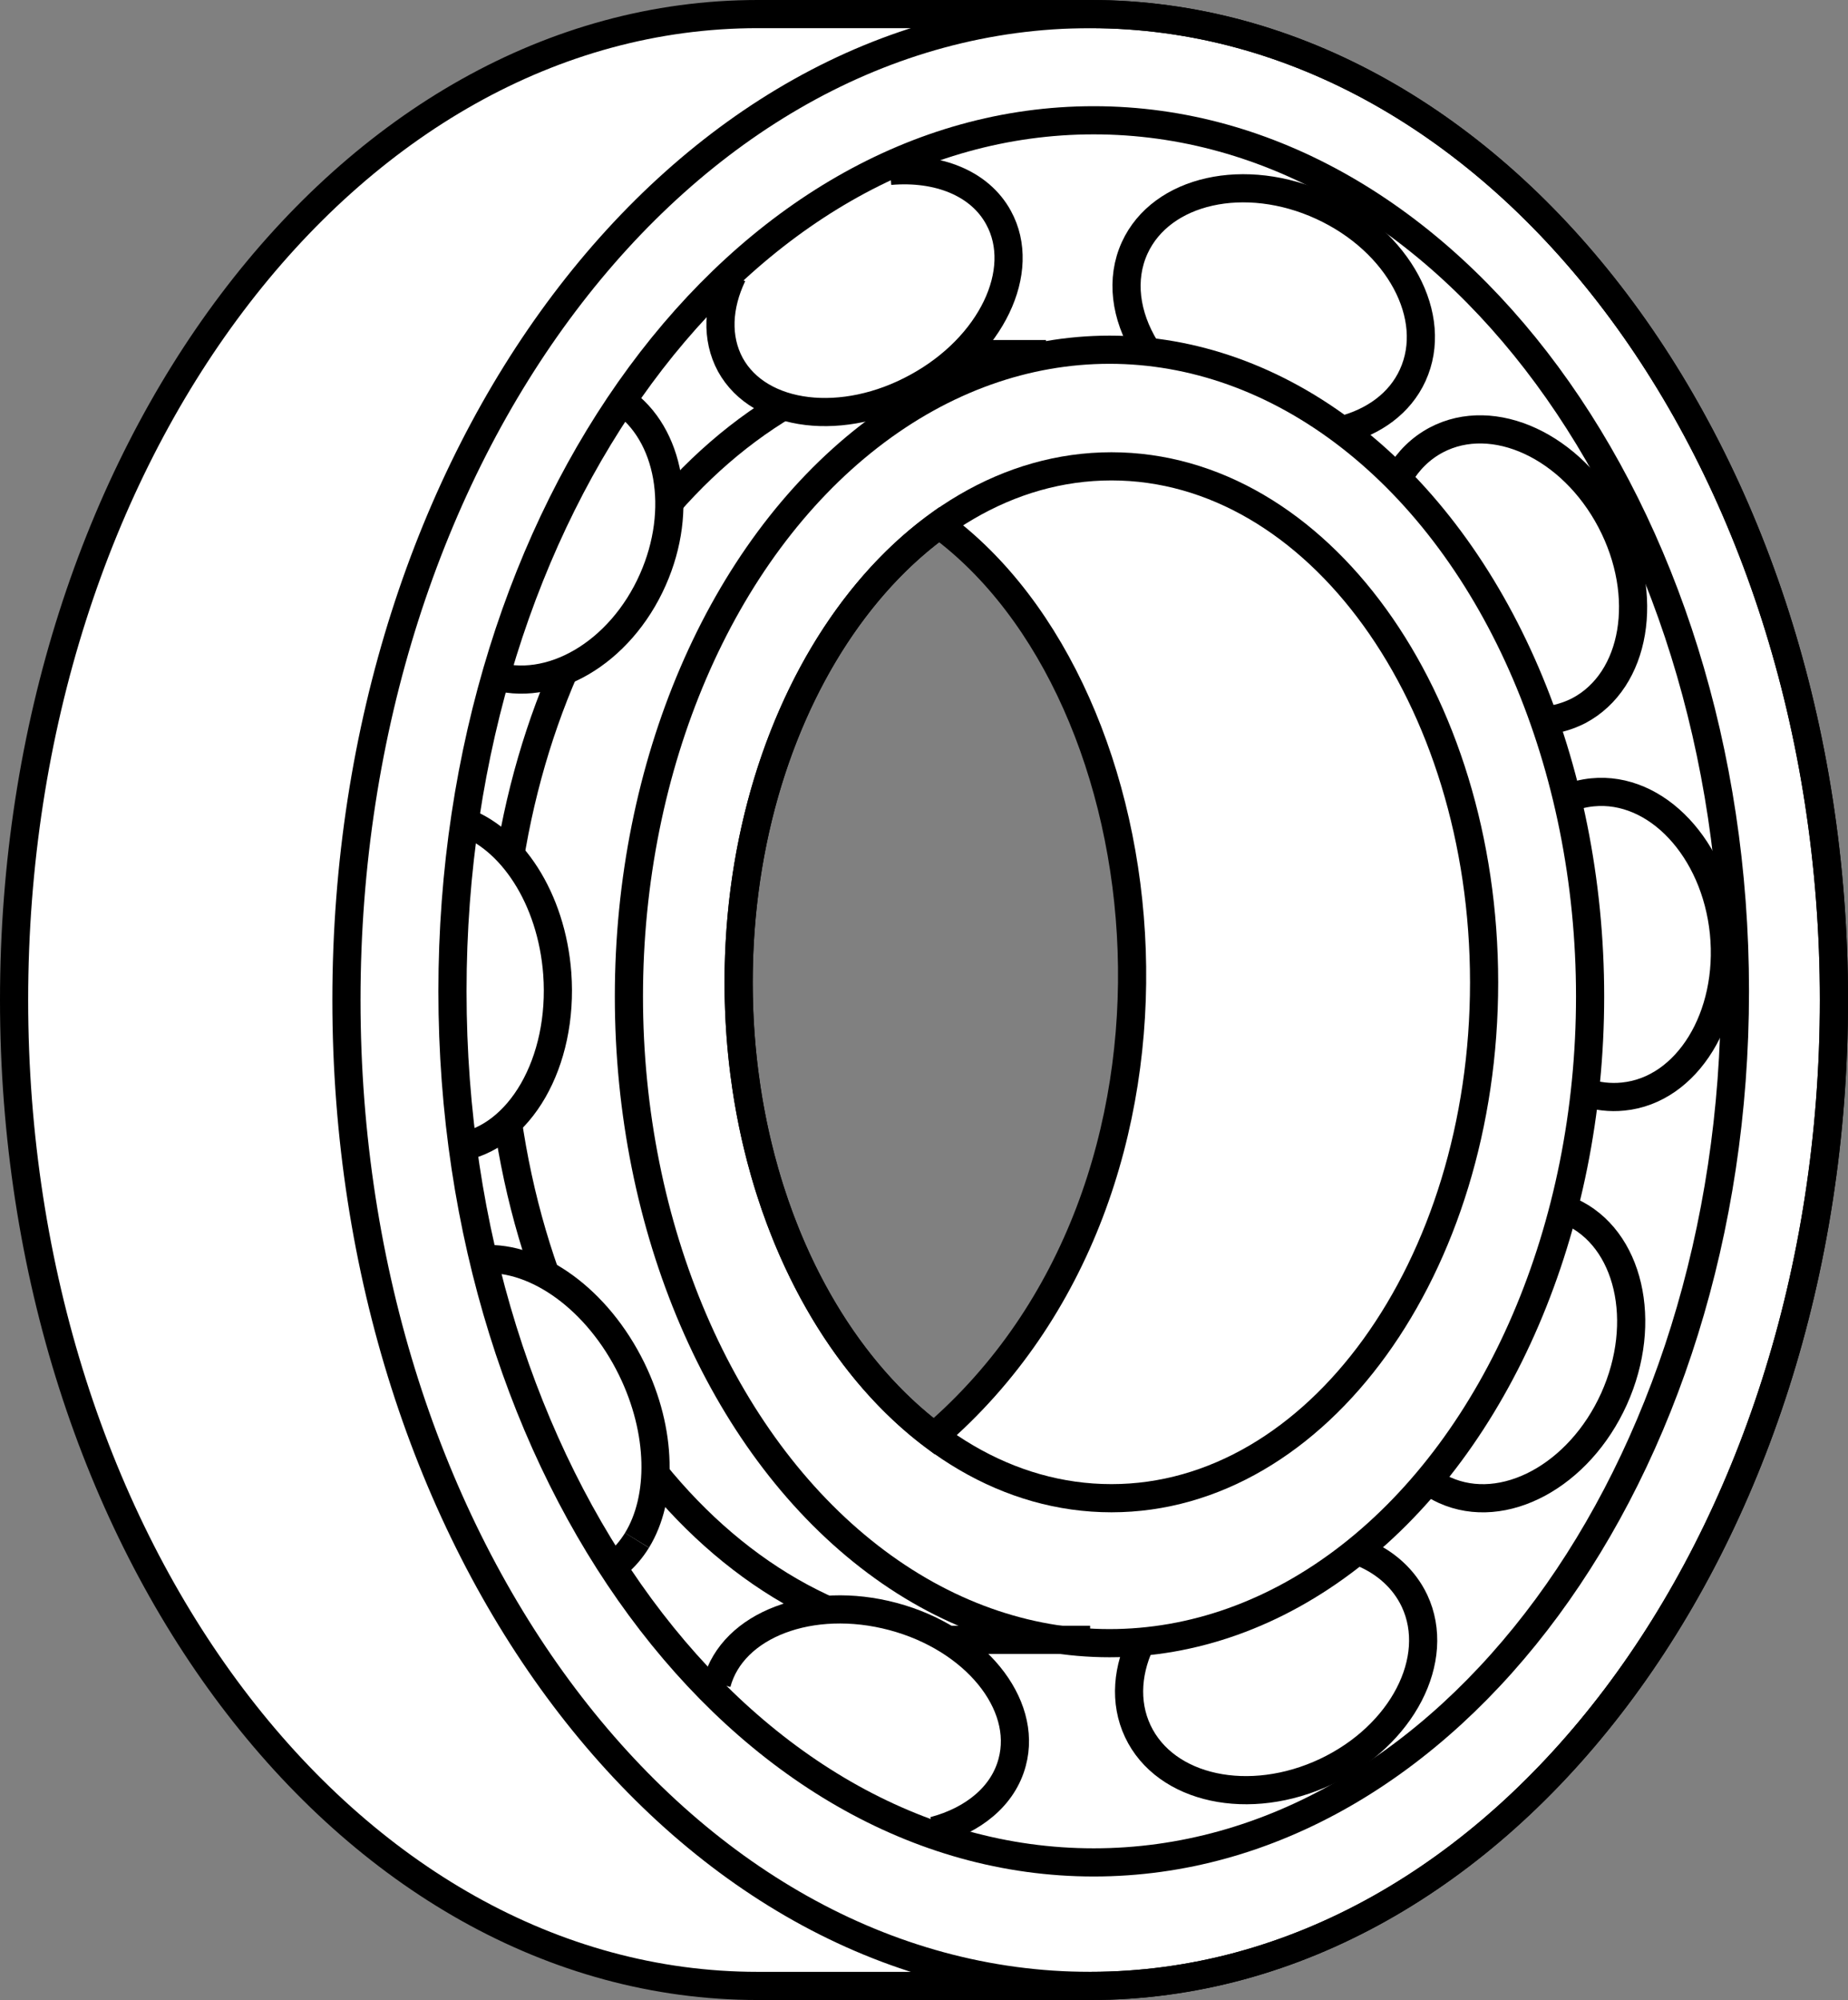
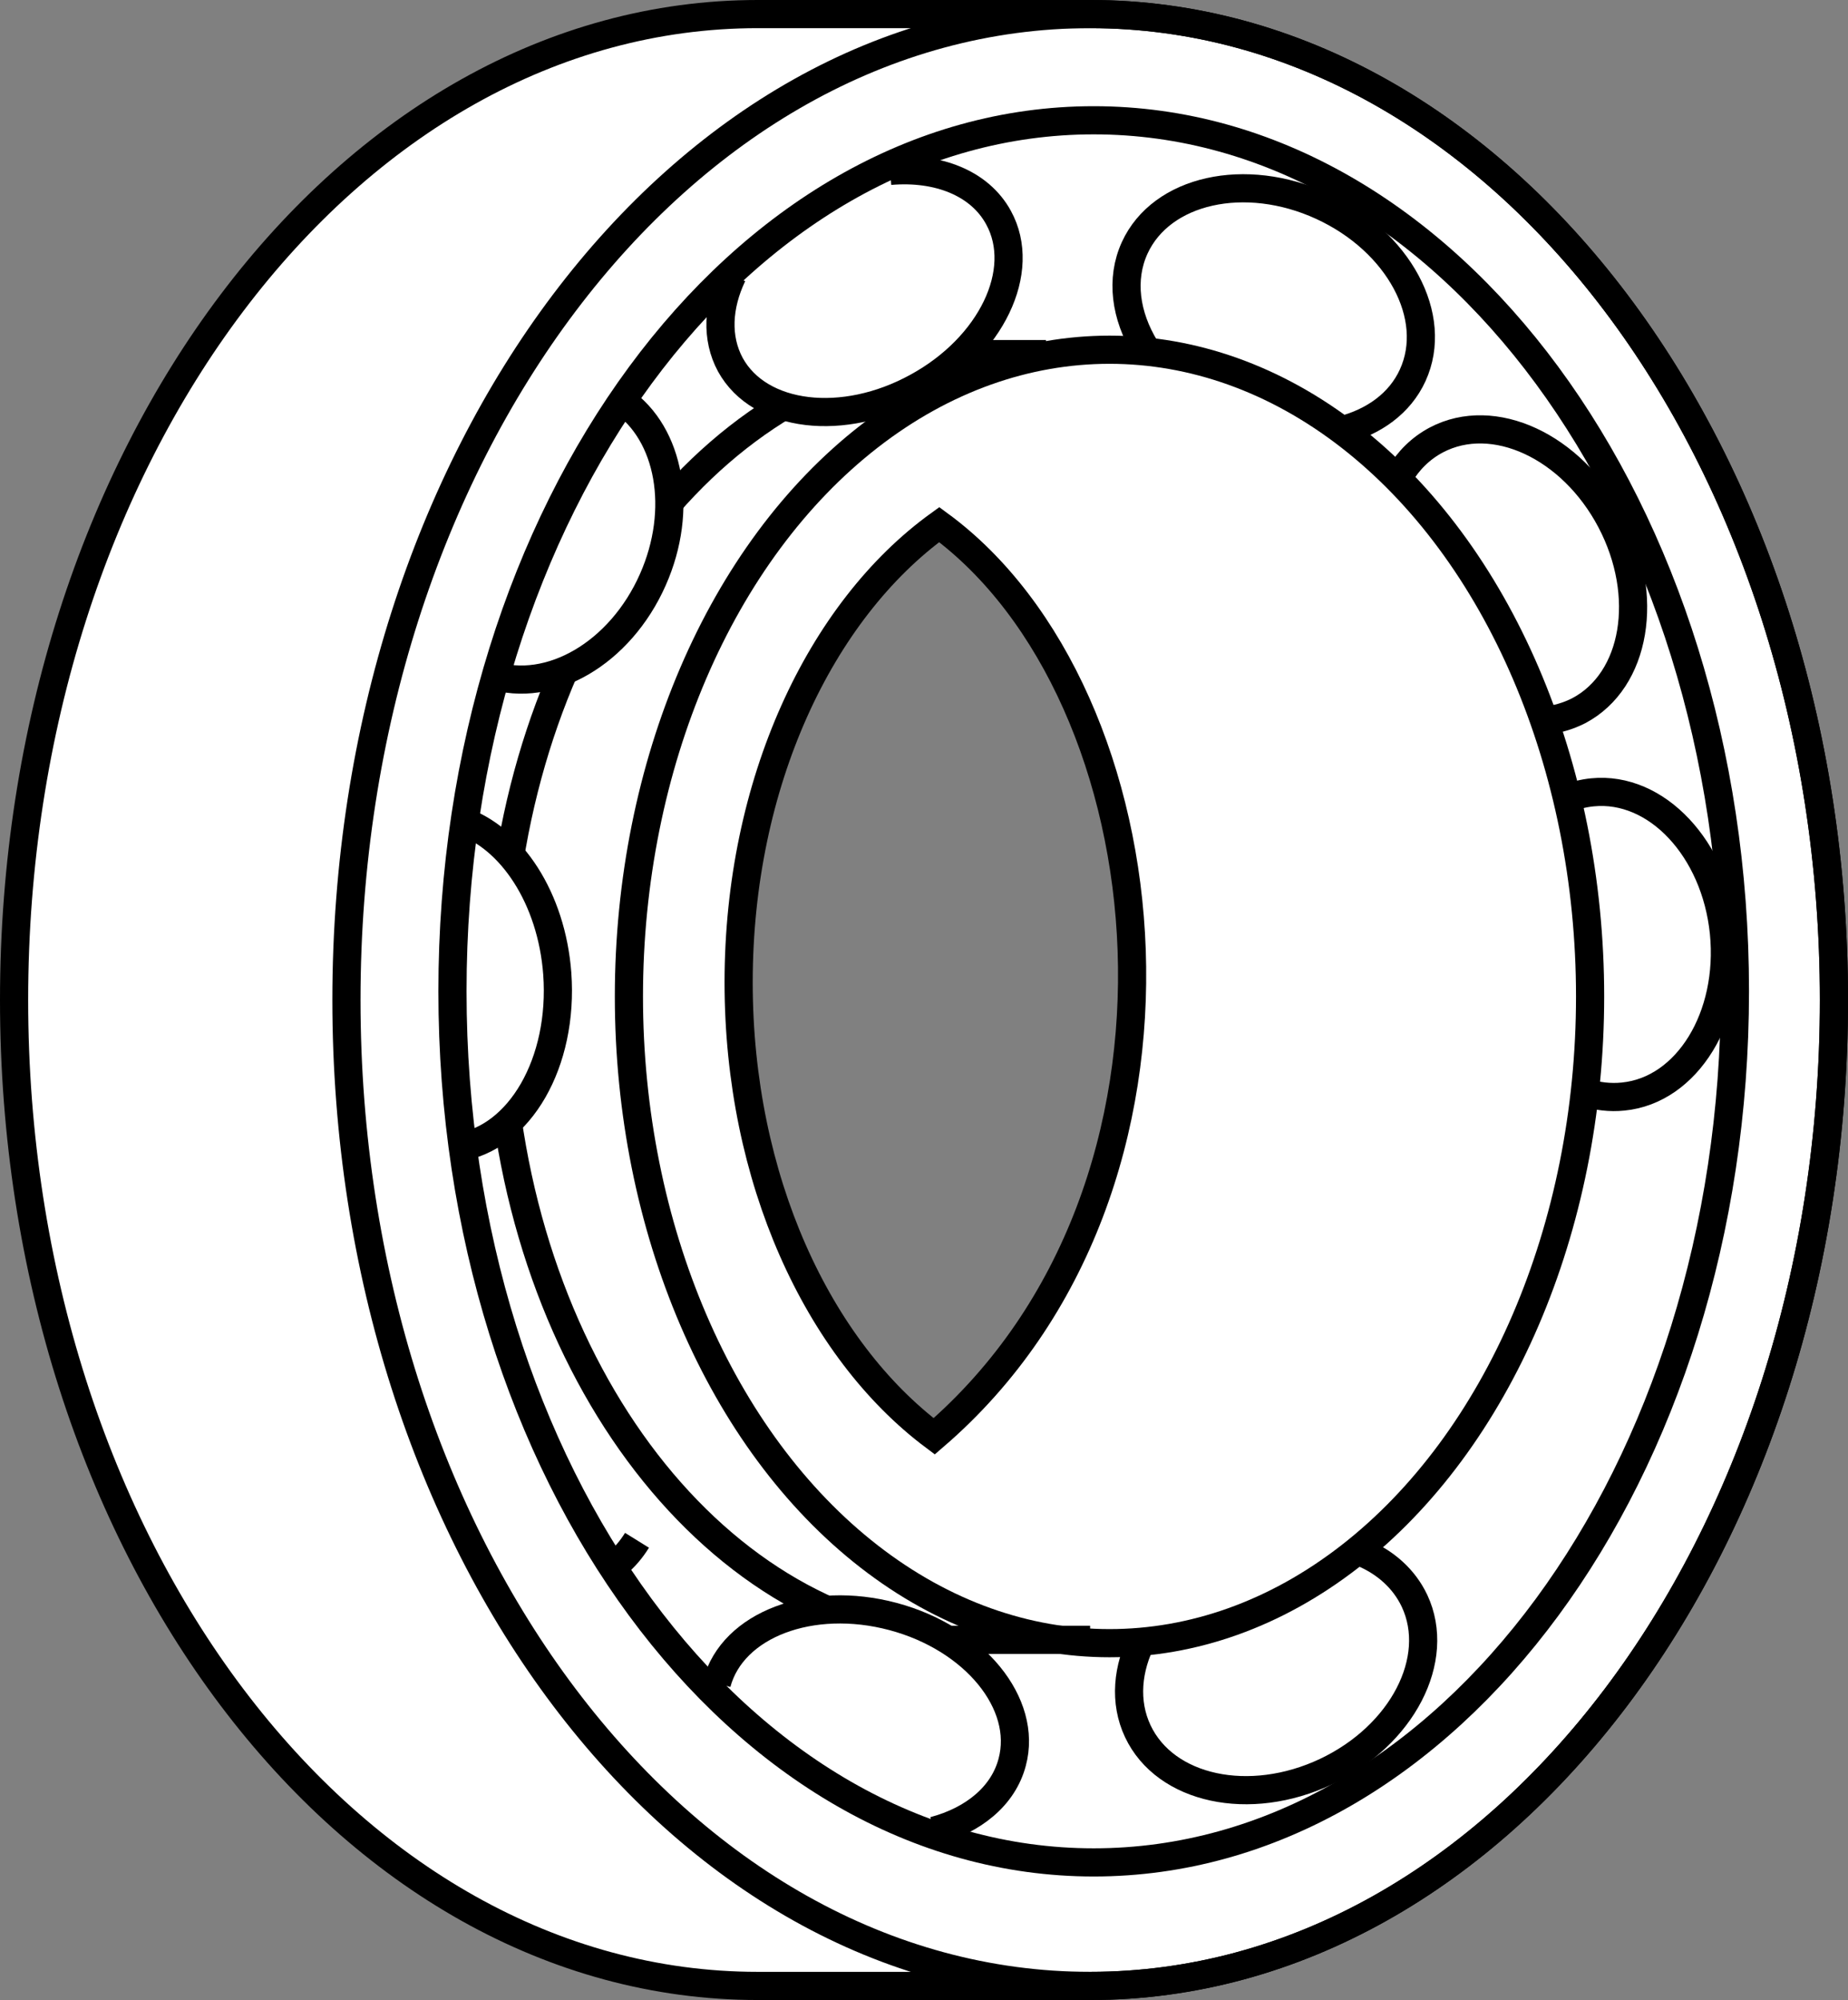
<svg xmlns="http://www.w3.org/2000/svg" version="1.1" x="0px" y="0px" width="52.495px" height="56.8px" viewBox="0 0 52.495 56.8" enable-background="new 0 0 52.495 56.8" xml:space="preserve">
  <rect x="0" y="0" width="52.495" height="56.8" fill="#808080" stroke="none" />
  <g id="image">
    <path fill="#FFFFFF" stroke="#000000" stroke-width="0.8" stroke-miterlimit="10" d="M30.966,0.4h-9.442   C9.861,0.4,0.4,12.939,0.4,28.4c0,15.469,9.461,28,21.125,28h9.442c11.668,0,21.129-12.531,21.129-28   C52.095,12.939,42.634,0.4,30.966,0.4z M26.537,40.791c-3.308-2.477-5.555-7.319-5.555-12.891   c0-5.651,2.312-10.556,5.698-13.001C33.223,19.693,34.764,33.715,26.537,40.791z" />
    <path fill="none" stroke="#000000" stroke-width="0.8" stroke-miterlimit="10" d="M52.095,28.4c0,15.469-9.461,28-21.129,28   c-11.664,0-21.125-12.531-21.125-28c0-15.461,9.461-28,21.125-28C42.634,0.4,52.095,12.939,52.095,28.4z" />
    <ellipse fill="none" stroke="#000000" stroke-width="0.8" stroke-miterlimit="10" cx="31.517" cy="28.299" rx="13.652" ry="18.367" />
    <path fill="none" stroke="#000000" stroke-width="0.8" stroke-miterlimit="10" d="M29.712,10.056h-3.457   c-6.801,1.047-12.086,8.812-12.086,18.242c0,9.508,5.375,17.336,12.258,18.273h4.539" />
-     <path fill="none" stroke="#000000" stroke-width="0.8" stroke-miterlimit="10" d="M42.158,27.9   c0,8.094-4.742,14.649-10.586,14.649c-5.848,0-10.59-6.555-10.59-14.649c0-8.094,4.742-14.656,10.59-14.656   C37.416,13.244,42.158,19.806,42.158,27.9z" />
-     <path fill="none" stroke="#000000" stroke-width="0.8" stroke-miterlimit="10" d="M26.537,15.002" />
    <path fill="none" stroke="#000000" stroke-width="0.8" stroke-miterlimit="10" d="M32.533,9.884   c-0.562-0.922-0.707-1.953-0.301-2.844c0.758-1.656,3.141-2.188,5.32-1.188s3.336,3.148,2.578,4.805   c-0.363,0.797-1.106,1.328-2.02,1.562" />
    <path fill="#FFFFFF" stroke="#000000" stroke-width="0.8" stroke-miterlimit="10" d="M25.283,4.853   c1.352-0.117,2.547,0.344,3.082,1.328c0.828,1.508-0.207,3.664-2.312,4.812c-2.102,1.156-4.477,0.867-5.305-0.633   c-0.41-0.758-0.359-1.672,0.059-2.547" />
    <path fill="#FFFFFF" stroke="#000000" stroke-width="0.8" stroke-miterlimit="10" d="M17.674,11.384   c1.351,0.938,1.754,3.086,0.871,5.078c-0.926,2.094-2.934,3.25-4.586,2.703" />
    <path fill="#FFFFFF" stroke="#000000" stroke-width="0.8" stroke-miterlimit="10" d="M13.088,23.306   c1.434,0.469,2.582,2.203,2.742,4.344c0.184,2.524-1.07,4.688-2.832,4.938" />
-     <path fill="#FFFFFF" stroke="#000000" stroke-width="0.8" stroke-miterlimit="10" d="M13.732,35.76   c1.512-0.086,3.242,1.14,4.211,3.117c0.871,1.781,0.883,3.672,0.152,4.867" />
    <path fill="none" stroke="#000000" stroke-width="0.8" stroke-miterlimit="10" d="M18.095,43.744   c-0.16,0.258-0.355,0.492-0.582,0.672" />
    <path fill="#FFFFFF" stroke="#000000" stroke-width="0.8" stroke-miterlimit="10" d="M20.361,47.806   c0.446-1.664,2.684-2.516,5.004-1.898c2.316,0.617,3.836,2.476,3.387,4.141c-0.254,0.961-1.106,1.648-2.223,1.945" />
    <path fill="none" stroke="#000000" stroke-width="0.8" stroke-miterlimit="10" d="M38.701,44.096   c0.656,0.273,1.184,0.742,1.48,1.367c0.777,1.656-0.348,3.828-2.516,4.852c-2.172,1.023-4.562,0.508-5.344-1.148   c-0.391-0.828-0.305-1.789,0.152-2.664" />
-     <path fill="none" stroke="#000000" stroke-width="0.8" stroke-miterlimit="10" d="M44.416,34.322   c0.066,0.024,0.133,0.055,0.195,0.086c1.668,0.75,2.223,3.133,1.238,5.32c-0.988,2.188-3.141,3.344-4.808,2.594   c-0.168-0.078-0.328-0.164-0.469-0.273" />
    <path fill="none" stroke="#000000" stroke-width="0.8" stroke-miterlimit="10" d="M44.517,22.682   c0.226-0.094,0.469-0.156,0.719-0.18c1.82-0.18,3.492,1.602,3.734,3.984c0.238,2.391-1.043,4.477-2.863,4.656   c-0.371,0.039-0.738-0.008-1.086-0.117" />
    <path fill="none" stroke="#000000" stroke-width="0.8" stroke-miterlimit="10" d="M39.752,13.51   c0.254-0.43,0.606-0.781,1.051-1.016c1.621-0.852,3.84,0.172,4.957,2.297c1.117,2.125,0.711,4.531-0.91,5.391   c-0.305,0.156-0.629,0.25-0.965,0.281" />
    <path fill="none" stroke="#000000" stroke-width="0.8" stroke-miterlimit="10" d="M49.283,28.15   c0,13.664-8.156,24.742-18.215,24.742c-10.059,0-18.215-11.078-18.215-24.742c0-13.664,8.156-24.734,18.215-24.734   C41.126,3.416,49.283,14.486,49.283,28.15z" />
    <path fill="none" stroke="#000000" stroke-width="0.8" stroke-miterlimit="10" d="M26.537,15.002" />
  </g>
  <g id="callouts">
</g>
</svg>